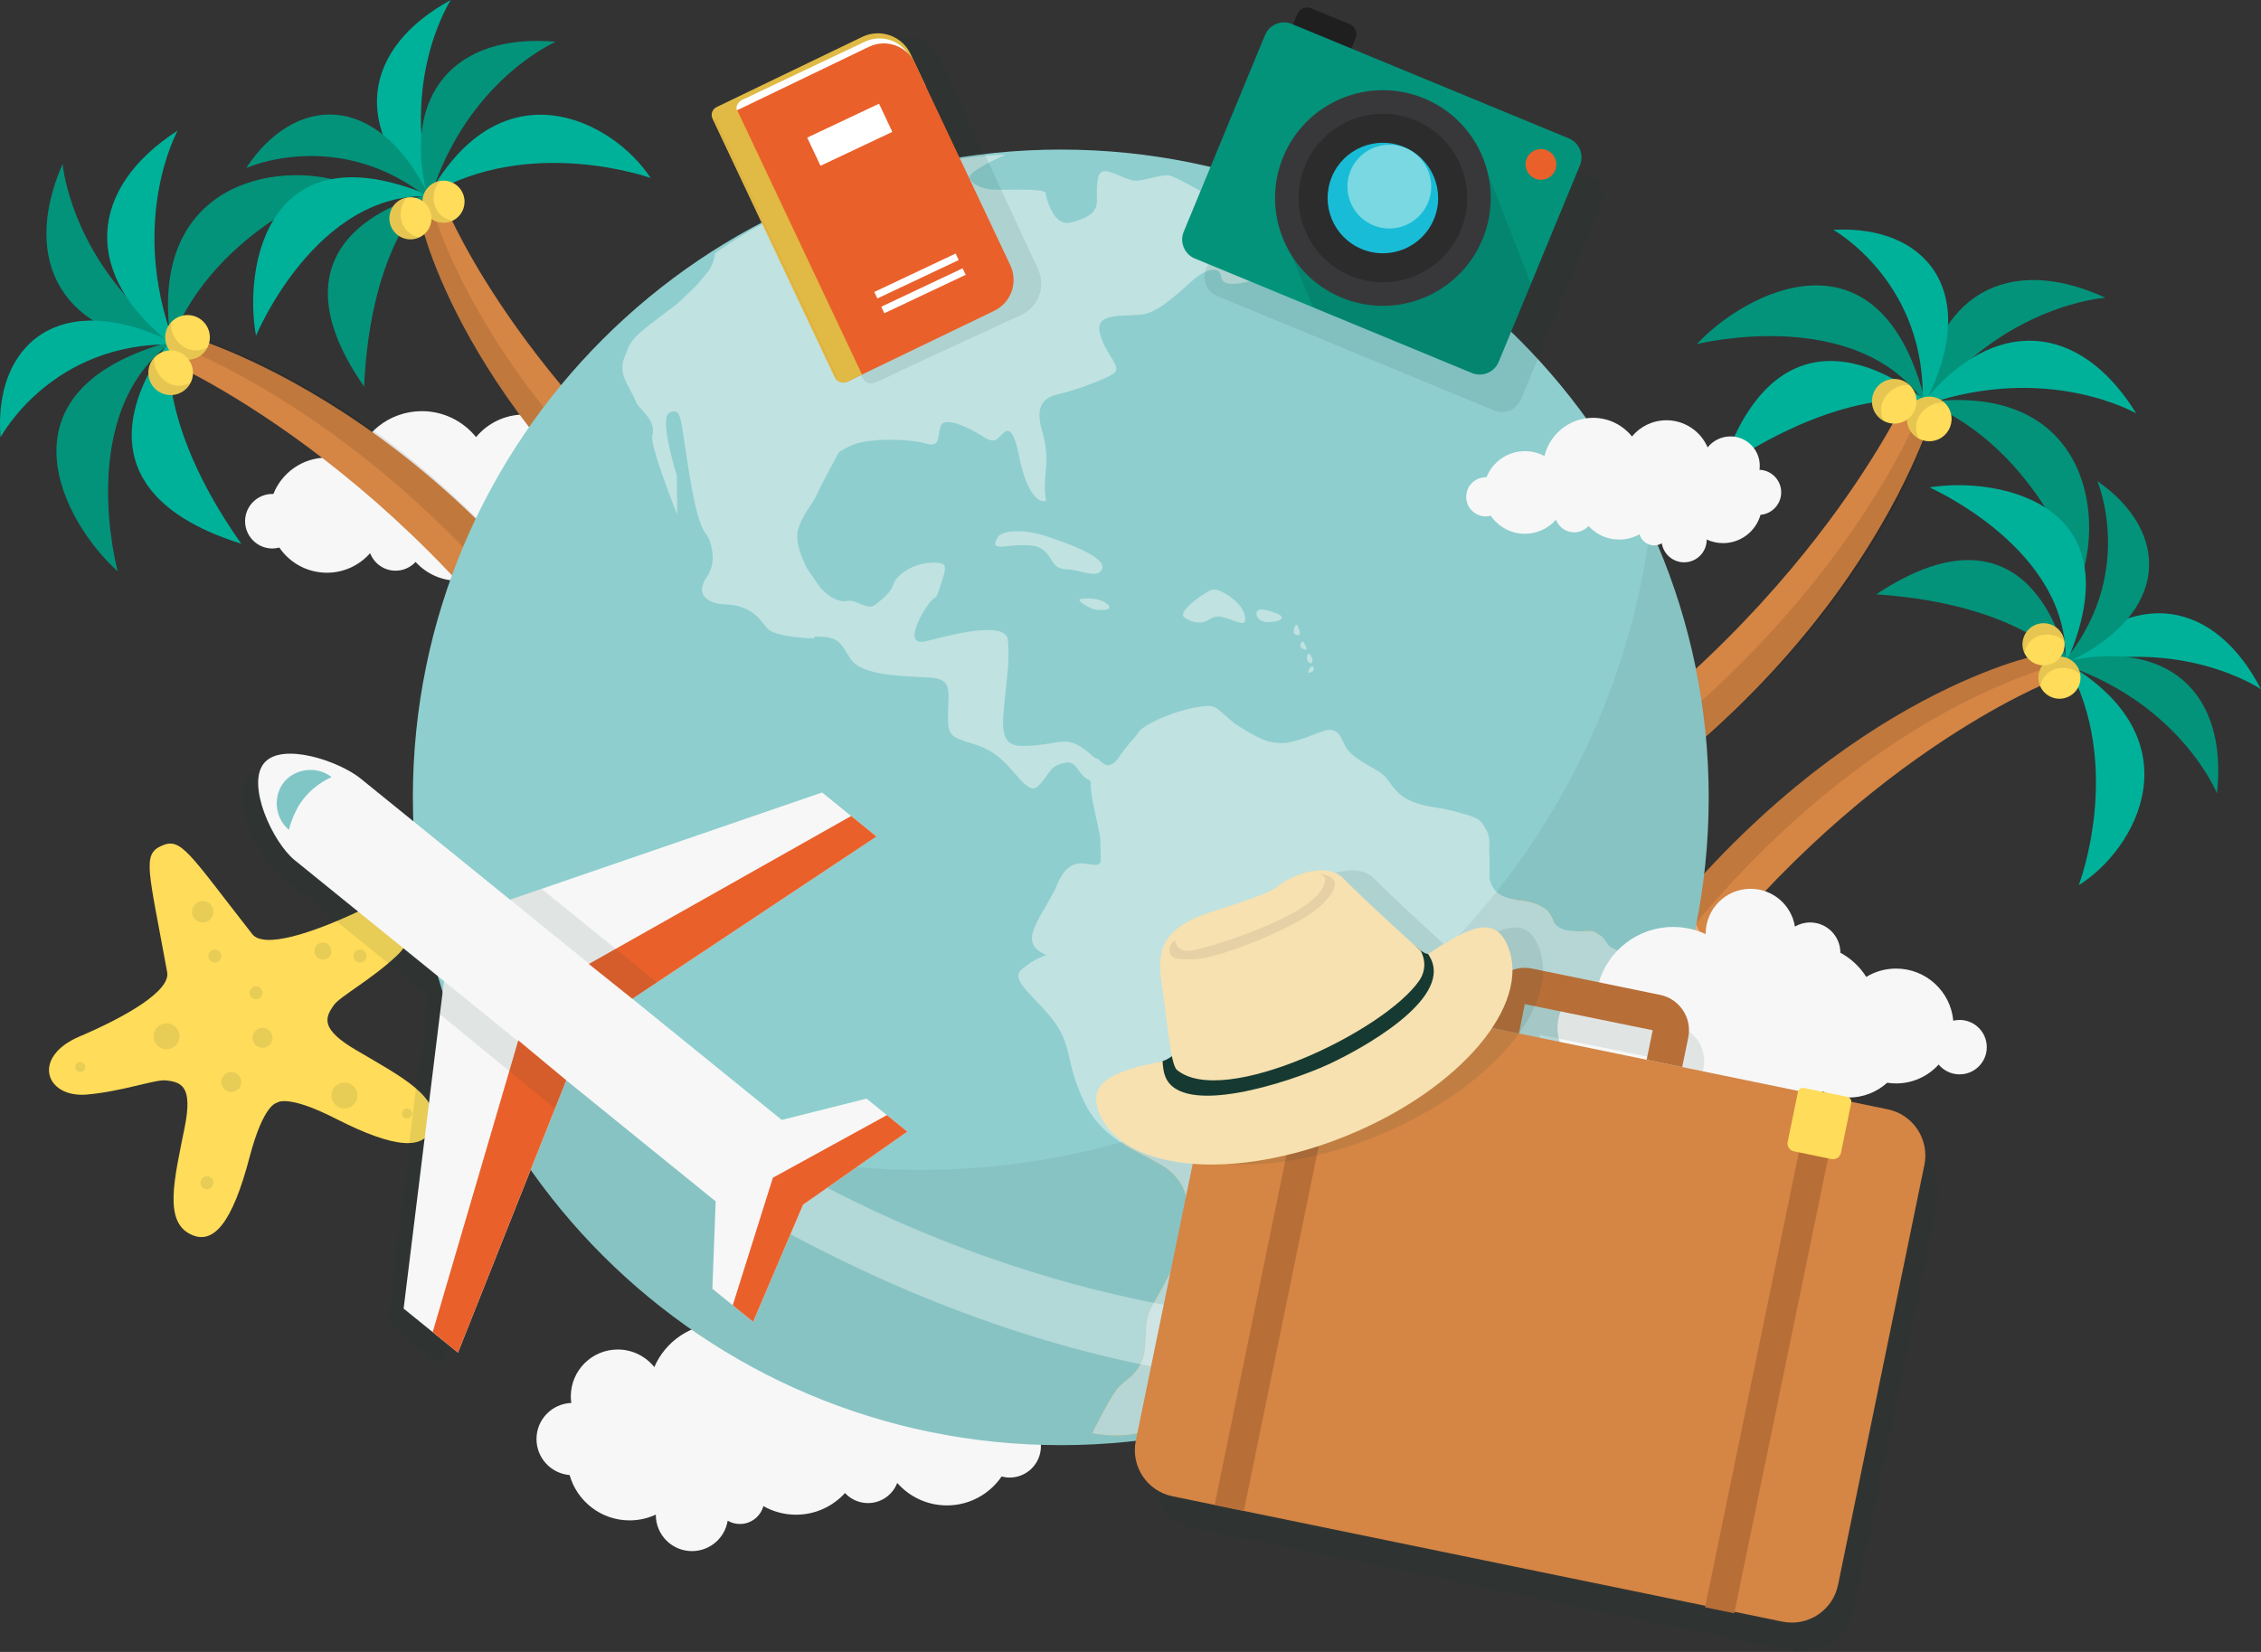
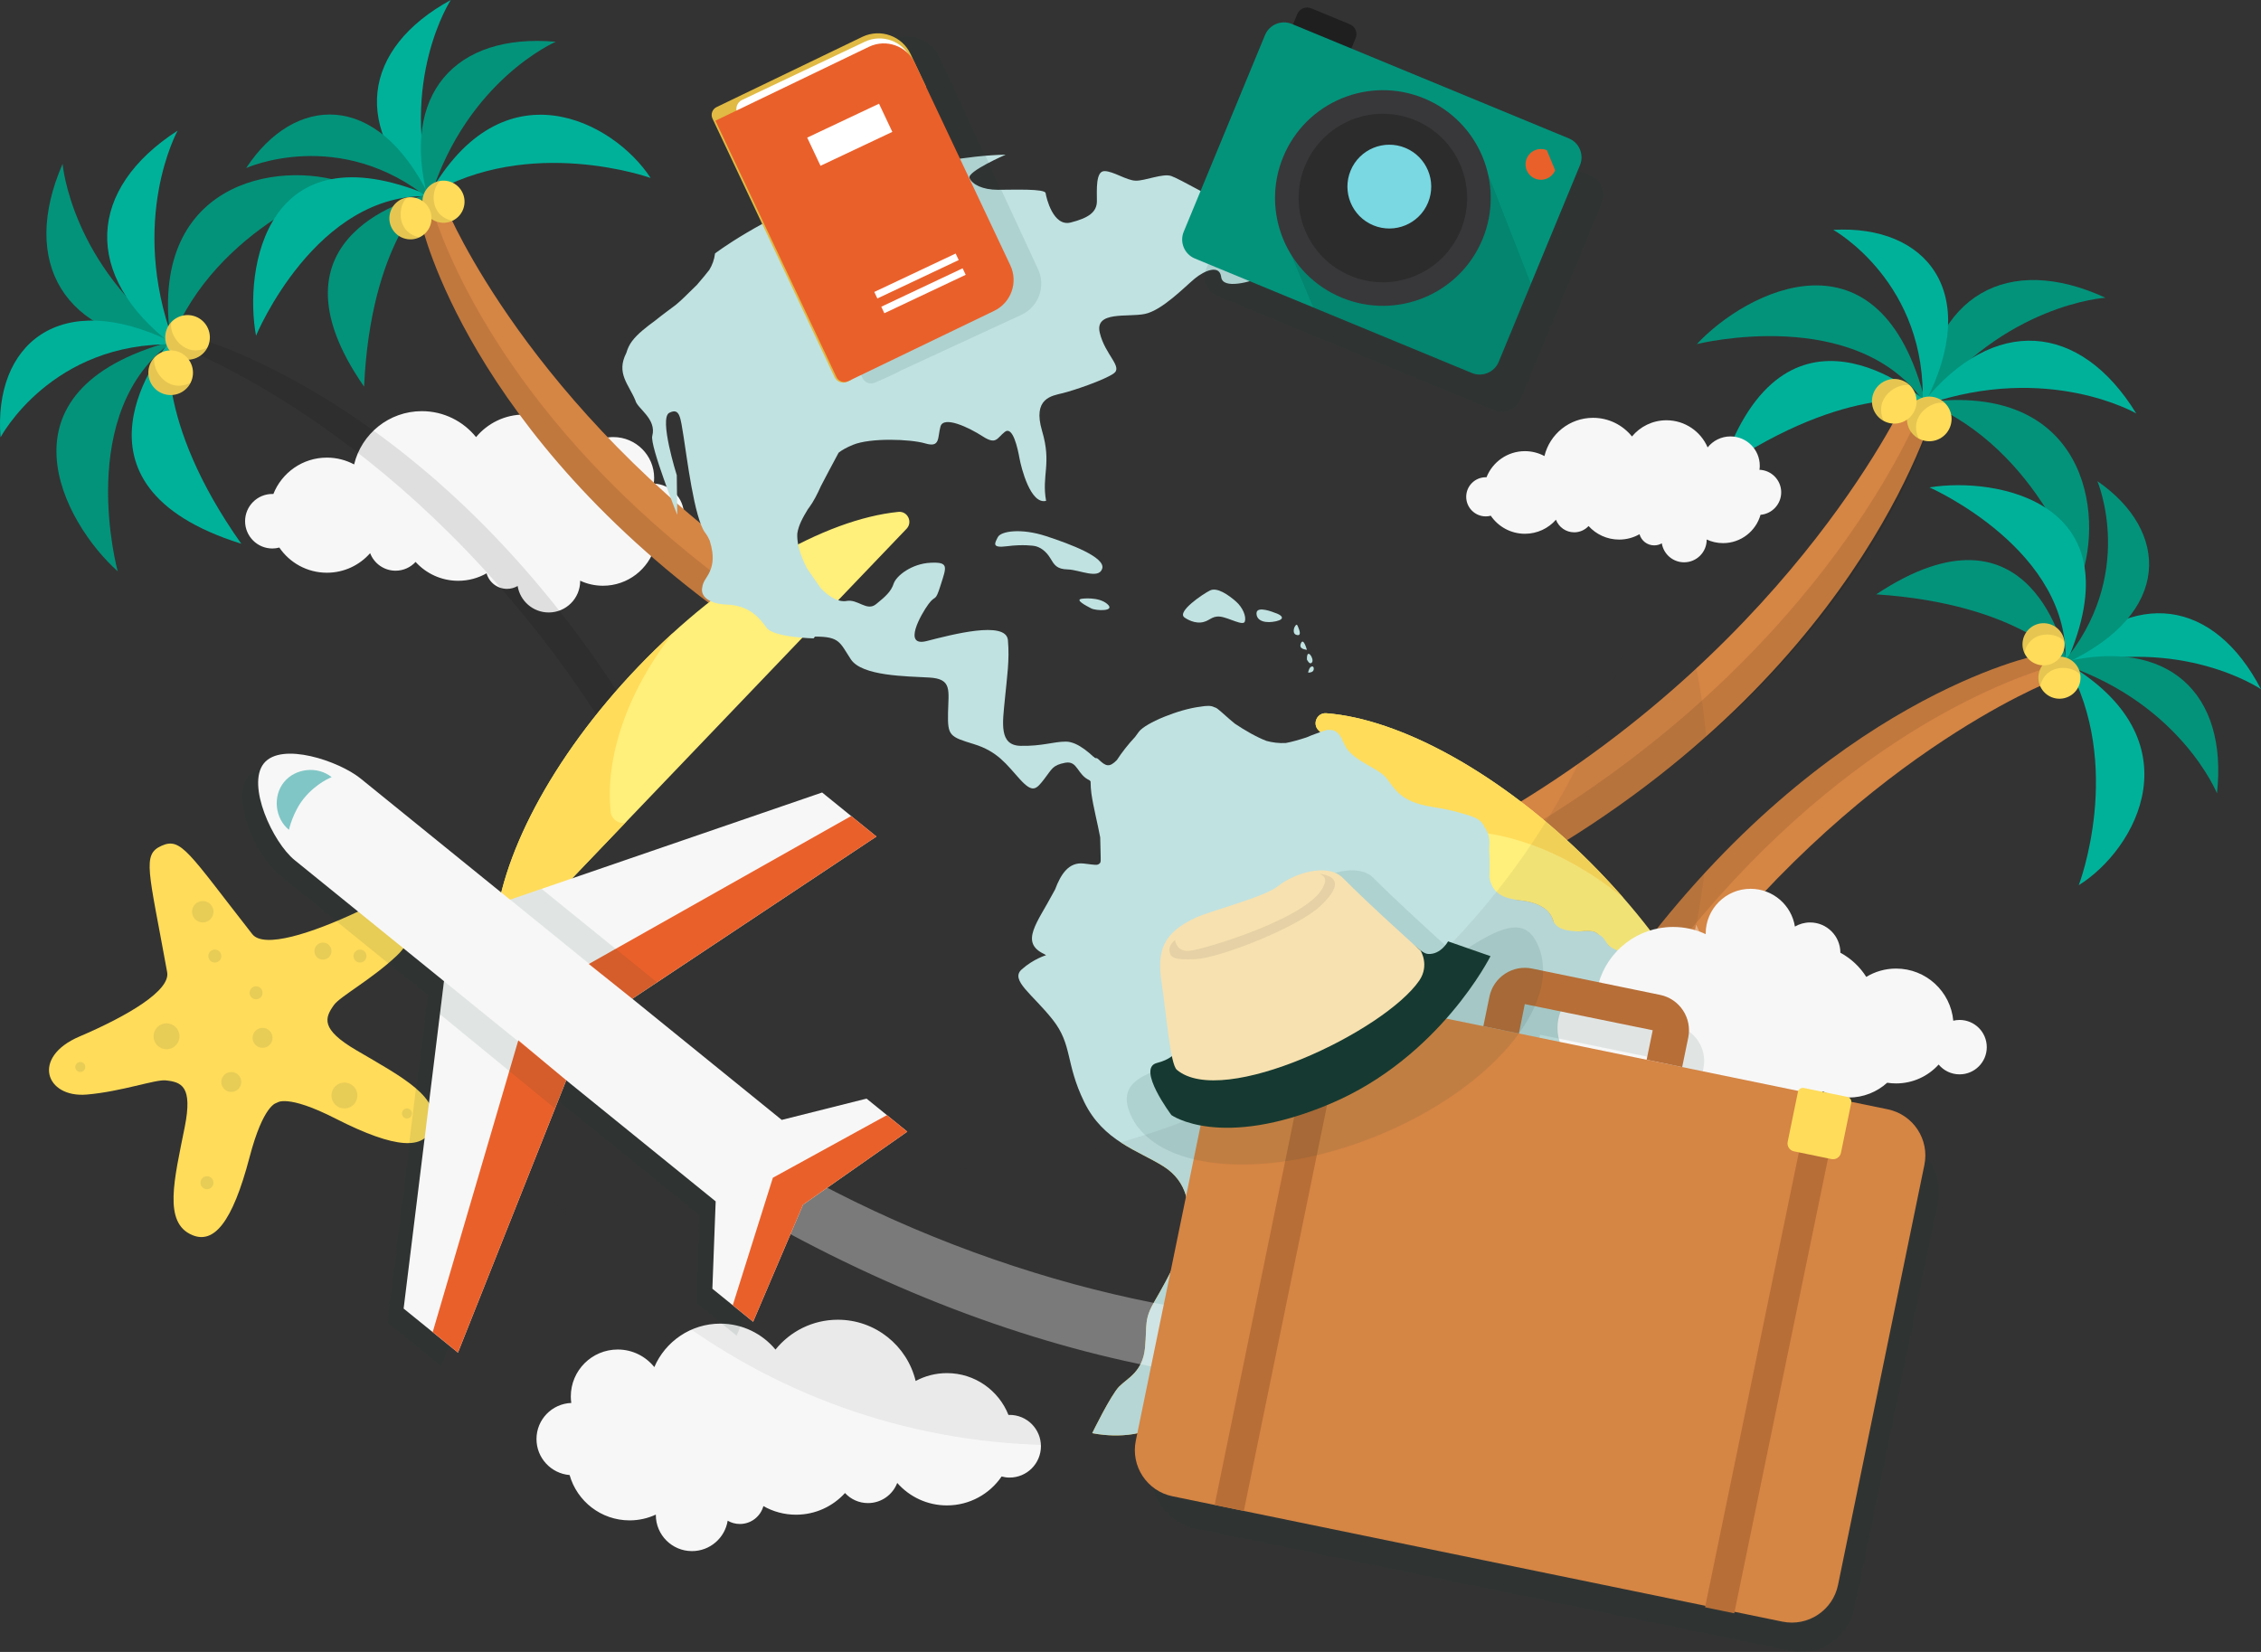
<svg xmlns="http://www.w3.org/2000/svg" version="1.1" x="0px" y="0px" width="217.72px" height="159.102px" viewBox="0 0 217.72 159.102" style="enable-background:new 0 0 217.72 159.102;" xml:space="preserve">
  <rect x="0" y="0" width="217.72" height="159.102" fill="#333333" stroke="none" />
  <style type="text/css">
	.st0{fill:#FFDC5A;}
	.st1{opacity:0.1;fill:#11443B;enable-background:new    ;}
	.st2{fill:#F7F7F7;}
	.st3{fill:#03937B;}
	.st4{fill:#D58544;}
	.st5{opacity:0.1;enable-background:new    ;}
	.st6{fill:#00B19A;}
	.st7{fill:#FFEF7B;}
	.st8{fill-rule:evenodd;clip-rule:evenodd;fill:#8ECECE;}
	.st9{fill-rule:evenodd;clip-rule:evenodd;fill:#E7AD1E;}
	.st10{fill-rule:evenodd;clip-rule:evenodd;fill:#C0E2E1;}
	.st11{opacity:0.07;fill-rule:evenodd;clip-rule:evenodd;fill:#313233;}
	.st12{opacity:0.35;fill:#FFFFFF;}
	.st13{fill:#81C6C6;}
	.st14{fill:#EA602A;}
	.st15{opacity:0.1;fill-rule:evenodd;clip-rule:evenodd;fill:#11443B;enable-background:new    ;}
	.st16{fill:#1F1F20;}
	.st17{fill:#38383A;}
	.st18{fill:#2C2C2D;}
	.st19{fill:#19BCD6;}
	.st20{fill:#79D8E2;}
	.st21{fill:#E0BA44;}
	.st22{fill:#FFFFFF;}
	.st23{fill:#B76E37;}
	.st24{opacity:0.1;fill:#11443B;}
	.st25{fill:#163A31;}
	.st26{fill:#F7E1B0;}
	.st27{opacity:0.1;fill:#444341;}
</style>
  <defs>
</defs>
  <g>
    <g>
      <g>
        <path class="st0" d="M34.539,87.77c-4.573,2.151-9.143,3.611-10.25,2.195c-6.166-7.881-6.84-9.355-8.735-8.505     c-1.896,0.851-1.242,2.334,0.543,12.18c0.321,1.769-3.809,4.21-8.456,6.195c-4.648,1.985-3.26,5.927,0.719,5.585     c3.349-0.287,6.596-1.47,7.596-1.364c1.513,0.16,2.62,0.543,1.832,4.496c-1.008,5.061-2.103,9.231,0.739,10.408     c2.047,0.848,3.836-1.138,5.505-7.508c1.337-5.106,2.606-5.234,2.627-5.236c0.016-0.015,0.955-0.877,5.657,1.52     c5.867,2.99,8.54,2.975,9.268,0.882c1.011-2.905-2.831-4.86-7.282-7.473c-3.476-2.04-3.026-3.121-2.139-4.358     c0.586-0.817,3.628-2.455,6.07-4.766C41.133,89.276,39.112,85.619,34.539,87.77z" />
        <path class="st1" d="M17.284,99.809c0,0.689-0.559,1.248-1.248,1.248c-0.689,0-1.248-0.559-1.248-1.248     c0-0.689,0.559-1.248,1.248-1.248C16.725,98.561,17.284,99.12,17.284,99.809z" />
        <path class="st1" d="M34.413,105.512c0,0.689-0.559,1.248-1.249,1.248c-0.689,0-1.248-0.559-1.248-1.248     c0-0.689,0.559-1.248,1.248-1.248C33.854,104.264,34.413,104.823,34.413,105.512z" />
        <path class="st1" d="M20.555,87.813c0,0.57-0.462,1.031-1.031,1.031s-1.031-0.461-1.031-1.031c0-0.57,0.462-1.031,1.031-1.031     S20.555,87.243,20.555,87.813z" />
        <path class="st1" d="M21.311,92.082c0,0.345-0.279,0.624-0.624,0.624s-0.624-0.279-0.624-0.624c0-0.345,0.279-0.624,0.624-0.624     S21.311,91.737,21.311,92.082z" />
        <path class="st1" d="M35.287,92.082c0,0.345-0.279,0.624-0.625,0.624c-0.344,0-0.624-0.279-0.624-0.624     c0-0.345,0.28-0.624,0.624-0.624C35.007,91.457,35.287,91.737,35.287,92.082z" />
        <path class="st1" d="M20.555,113.911c0,0.345-0.28,0.625-0.625,0.625c-0.345,0-0.624-0.28-0.624-0.625     c0-0.345,0.279-0.624,0.624-0.624C20.276,113.287,20.555,113.566,20.555,113.911z" />
        <path class="st1" d="M25.283,95.62c0,0.345-0.28,0.624-0.624,0.624c-0.345,0-0.624-0.28-0.624-0.624     c0-0.344,0.279-0.624,0.624-0.624C25.003,94.996,25.283,95.276,25.283,95.62z" />
        <path class="st1" d="M39.669,107.241c0,0.266-0.216,0.482-0.481,0.482c-0.266,0-0.481-0.216-0.481-0.482     c0-0.266,0.215-0.481,0.481-0.481C39.453,106.76,39.669,106.976,39.669,107.241z" />
        <path class="st1" d="M8.213,102.767c0,0.265-0.215,0.481-0.481,0.481c-0.266,0-0.481-0.216-0.481-0.481     c0-0.266,0.215-0.482,0.481-0.482C7.997,102.285,8.213,102.501,8.213,102.767z" />
        <path class="st1" d="M23.233,104.209c0,0.53-0.43,0.961-0.961,0.961c-0.531,0-0.961-0.431-0.961-0.961     c0-0.531,0.43-0.96,0.961-0.96C22.802,103.248,23.233,103.678,23.233,104.209z" />
        <path class="st1" d="M26.244,99.959c0,0.53-0.43,0.96-0.961,0.96c-0.531,0-0.961-0.43-0.961-0.96c0-0.531,0.43-0.961,0.961-0.961     C25.814,98.998,26.244,99.428,26.244,99.959z" />
        <path class="st1" d="M31.917,91.604c0,0.453-0.367,0.821-0.82,0.821c-0.453,0-0.82-0.368-0.82-0.821     c0-0.452,0.368-0.82,0.82-0.82C31.549,90.784,31.917,91.151,31.917,91.604z" />
      </g>
    </g>
    <path class="st2" d="M97.217,142.31c-0.266,0-0.523-0.038-0.768-0.104c-1.147,1.681-3.078,2.785-5.267,2.785   c-1.907,0-3.616-0.838-4.784-2.164c-0.433,1.134-1.53,1.94-2.817,1.94c-0.875,0-1.662-0.373-2.212-0.969   c-1.167,1.282-2.848,2.088-4.717,2.088c-1.143,0-2.214-0.302-3.142-0.828c-0.274,0.993-1.183,1.722-2.263,1.722   c-0.429,0-0.829-0.116-1.176-0.316c-0.265,1.66-1.704,2.928-3.438,2.928c-1.923,0-3.481-1.558-3.481-3.482c0-0.011,0-0.023,0-0.034   c-0.768,0.357-1.624,0.557-2.525,0.557c-2.749,0-5.064-1.847-5.777-4.366c-1.786-0.148-3.189-1.643-3.189-3.469   c0-1.878,1.489-3.406,3.35-3.475c-0.028-0.207-0.046-0.413-0.046-0.627c0-2.496,2.023-4.52,4.52-4.52   c1.424,0,2.694,0.662,3.521,1.693c1.059-2.461,3.503-4.186,6.35-4.186c2.14,0,4.049,0.971,5.318,2.498   c1.414-1.751,3.575-2.874,6.002-2.874c3.633,0,6.679,2.514,7.496,5.899c0.896-0.482,1.922-0.757,3.011-0.757   c2.691,0,4.992,1.67,5.926,4.03c0.035-0.001,0.073-0.006,0.109-0.006c1.667,0,3.017,1.351,3.017,3.018   C100.234,140.958,98.884,142.31,97.217,142.31z" />
    <path class="st2" d="M26.228,52.827c0.231,0,0.456-0.033,0.669-0.09c0.998,1.464,2.678,2.424,4.582,2.424   c1.659,0,3.146-0.729,4.162-1.884c0.377,0.987,1.331,1.689,2.451,1.689c0.762,0,1.446-0.326,1.926-0.845   c1.014,1.116,2.477,1.817,4.104,1.817c0.994,0,1.926-0.263,2.732-0.721c0.239,0.864,1.029,1.499,1.969,1.499   c0.373,0,0.722-0.102,1.023-0.276c0.23,1.445,1.482,2.549,2.991,2.549c1.673,0,3.029-1.356,3.029-3.029c0-0.011,0-0.021,0-0.03   c0.668,0.311,1.412,0.484,2.197,0.484c2.391,0,4.405-1.606,5.027-3.799c1.553-0.129,2.774-1.431,2.774-3.018   c0-1.635-1.295-2.963-2.915-3.023c0.024-0.179,0.042-0.359,0.042-0.545c0-2.172-1.761-3.933-3.933-3.933   c-1.24,0-2.344,0.575-3.065,1.473c-0.92-2.142-3.047-3.642-5.526-3.642c-1.86,0-3.523,0.846-4.626,2.173   c-1.23-1.524-3.11-2.5-5.221-2.5c-3.162,0-5.812,2.188-6.522,5.131c-0.78-0.419-1.672-0.657-2.62-0.657   c-2.342,0-4.343,1.453-5.155,3.505c-0.033-0.001-0.064-0.005-0.097-0.005c-1.45,0-2.626,1.176-2.626,2.626   C23.603,51.651,24.778,52.827,26.228,52.827z" />
    <g>
      <g>
        <path class="st3" d="M16.691,32.854c-9.58,6.749-5.358,22.169-5.358,22.169c-5.157-4.596-12.239-17.402,5.125-22.125     L16.691,32.854z" />
        <path class="st3" d="M16.458,32.897c4.366-11.221,16.811-15.269,16.811-15.269C26.74,15.368,14.135,17.565,16.458,32.897     L16.458,32.897z" />
        <path class="st3" d="M16.926,32.884C6.831,25.529,6.028,15.782,6.028,15.782C1.908,25.246,6.084,32.489,16.983,33.22     L16.926,32.884z" />
-         <path class="st4" d="M16.682,31.931l-0.451,0.79l-0.363,1.953c0,0,23.526,10.018,40.895,37.957l3.687-4.446     C41.381,37.837,16.682,31.931,16.682,31.931z" />
        <path class="st5" d="M16.464,33.012c4.363,1.673,24.751,10.597,41.38,36.446l2.605-1.273     C41.381,37.837,17.958,32.242,17.958,32.242l-1.5,0.655L16.464,33.012z" />
        <path class="st6" d="M16.871,33.171C4.942,32.868,0.052,42.123,0.052,42.123c-0.695-8.902,5.642-14.449,16.406-9.226     L16.871,33.171z" />
        <path class="st6" d="M16.376,32.855c-0.63,0.739-11.317,13.829,6.857,19.514C14.727,40.335,16.376,32.855,16.376,32.855z" />
        <path class="st6" d="M16.691,32.854c-4.323-11.718,0.415-20.274,0.415-20.274c-8.677,5.59-9.218,13.934-0.555,20.586     L16.691,32.854z" />
        <g>
          <path class="st0" d="M16.998,30.627c1.032-0.587,2.343-0.226,2.931,0.807c0.586,1.032,0.225,2.344-0.807,2.931      c-1.032,0.586-2.344,0.225-2.931-0.807C15.605,32.525,15.966,31.213,16.998,30.627z" />
          <path class="st5" d="M16.501,31.016c-0.635,0.669-0.788,1.699-0.309,2.541c0.587,1.032,1.898,1.394,2.931,0.807      c0.38-0.216,0.668-0.531,0.853-0.893C17.739,34.542,16.216,32.217,16.501,31.016z" />
        </g>
        <g>
          <path class="st0" d="M15.372,34.029c1.033-0.587,2.345-0.225,2.931,0.807c0.586,1.032,0.226,2.344-0.806,2.931      c-1.032,0.586-2.344,0.226-2.931-0.806C13.98,35.928,14.341,34.616,15.372,34.029z" />
          <path class="st5" d="M14.876,34.418c-0.634,0.669-0.788,1.699-0.309,2.542c0.587,1.031,1.898,1.393,2.931,0.806      c0.379-0.215,0.668-0.53,0.852-0.893C16.115,37.944,14.591,35.62,14.876,34.418z" />
        </g>
      </g>
      <g>
        <path class="st4" d="M40.605,21.624c0,0,4.45,20.071,30.175,38.292l3.301-4.453C50.88,39.147,43.064,20.226,43.064,20.226     l-1.344,0.305L40.605,21.624z" />
        <path class="st5" d="M72.097,57.675c-21.815-15.433-28.67-32.043-30.35-37.15l-0.027,0.006l-1.115,1.092     c0,0,4.451,20.07,30.175,38.292l3.301-4.453c-0.075-0.053-0.146-0.107-0.222-0.16L72.097,57.675z" />
        <path class="st6" d="M41.477,18.902C30.428,18.39,24.653,32.332,24.653,32.332c-1.187-6.412,0.943-20.059,16.625-13.533     L41.477,18.902z" />
        <path class="st6" d="M41.278,18.799c9.75-5.841,21.373-1.658,21.373-1.658C59.09,11.678,48.419,6.021,41.278,18.799     L41.278,18.799z" />
        <path class="st6" d="M41.635,19.06C38.363,7.733,43.406,0,43.406,0c-8.55,4.673-9.626,12.491-1.924,19.344L41.635,19.06z" />
        <path class="st3" d="M41.427,19.243c-8.72-7.13-17.722-3.059-17.722-3.059c4.632-7.04,12.568-7.51,17.573,2.615L41.427,19.243z" />
        <path class="st3" d="M41.24,18.72c-0.897,0.187-16.441,3.763-6.18,18.519C35.683,23.344,41.24,18.72,41.24,18.72z" />
        <path class="st3" d="M41.477,18.902c3.558-11.241,12.042-14.88,12.042-14.88c-9.705-0.852-14.938,5.056-12.327,15.03     L41.477,18.902z" />
        <g>
          <path class="st0" d="M42.994,17.419c1.109,0.16,1.879,1.188,1.718,2.297c-0.159,1.109-1.188,1.878-2.296,1.718      c-1.108-0.16-1.878-1.188-1.719-2.297C40.858,18.028,41.886,17.259,42.994,17.419z" />
          <path class="st5" d="M42.4,17.42c-0.861,0.131-1.572,0.811-1.702,1.717c-0.159,1.109,0.609,2.138,1.718,2.297      c0.409,0.059,0.805-0.009,1.152-0.172C41.282,20.767,41.491,18.152,42.4,17.42z" />
        </g>
        <g>
          <path class="st0" d="M39.814,19.016c1.109,0.159,1.879,1.188,1.719,2.297c-0.16,1.109-1.188,1.878-2.298,1.719      c-1.109-0.16-1.878-1.188-1.718-2.297C37.676,19.625,38.705,18.855,39.814,19.016z" />
          <path class="st5" d="M39.219,19.017c-0.861,0.131-1.572,0.811-1.702,1.717c-0.16,1.109,0.61,2.138,1.719,2.297      c0.408,0.059,0.805-0.009,1.152-0.172C38.102,22.363,38.311,19.749,39.219,19.017z" />
        </g>
      </g>
      <path class="st7" d="M61.446,64.232c-8.392,8.773-13.412,18.579-13.805,25.703c-0.049,0.891,1.045,1.356,1.662,0.712    l37.993-39.718c0.617-0.644,0.103-1.717-0.785-1.628C79.412,50.01,69.838,55.459,61.446,64.232z" />
      <path class="st0" d="M58.813,78.257c-0.587-5.208,1.546-11.633,6.031-17.335c-1.147,1.044-2.283,2.147-3.398,3.311    c-8.393,8.773-13.412,18.579-13.805,25.703c-0.049,0.891,1.045,1.356,1.662,0.712L60.35,79.1    C59.91,79.56,58.898,79.007,58.813,78.257z" />
    </g>
    <g>
      <g>
        <path class="st3" d="M185.446,38.972c-6.542-9.722-22.05-5.832-22.05-5.832c4.705-5.058,17.659-11.864,22.011,5.598     L185.446,38.972z" />
        <path class="st3" d="M185.407,38.738c11.125,4.605,14.906,17.134,14.906,17.134C202.712,49.393,200.786,36.744,185.407,38.738     L185.407,38.738z" />
        <path class="st3" d="M185.411,39.206c7.568-9.936,17.33-10.529,17.33-10.529c-9.373-4.322-16.703-0.302-17.668,10.579     L185.411,39.206z" />
        <path class="st4" d="M186.369,38.982l-0.78-0.468l-1.945-0.404c0,0-10.518,23.307-38.823,40.074l4.365,3.78     C179.936,63.549,186.369,38.982,186.369,38.982z" />
        <path class="st5" d="M185.293,38.741c-1.767,4.326-11.125,24.519-37.324,40.59l1.218,2.632     c30.749-18.415,36.843-41.712,36.843-41.712l-0.622-1.513L185.293,38.741z" />
        <path class="st6" d="M185.124,39.145c0.559-11.92-8.589-17.007-8.589-17.007c8.915-0.505,14.324,5.949,8.872,16.6L185.124,39.145     z" />
        <path class="st6" d="M185.45,38.656c-0.725-0.645-13.583-11.61-19.655,6.438C178.008,36.848,185.45,38.656,185.45,38.656z" />
        <path class="st6" d="M185.446,38.972c11.808-4.071,20.26,0.848,20.26,0.848c-5.402-8.795-13.733-9.514-20.569-0.996     L185.446,38.972z" />
        <g>
          <path class="st0" d="M187.666,39.327c0.564,1.043,0.175,2.348-0.87,2.913c-1.044,0.563-2.348,0.175-2.912-0.869      c-0.564-1.045-0.176-2.348,0.869-2.913C185.797,37.892,187.102,38.282,187.666,39.327z" />
          <path class="st5" d="M187.287,38.82c-0.655-0.648-1.682-0.823-2.534-0.362c-1.045,0.564-1.434,1.868-0.869,2.913      c0.207,0.384,0.516,0.679,0.874,0.871C183.735,39.984,186.092,38.511,187.287,38.82z" />
        </g>
        <g>
          <path class="st0" d="M184.299,37.628c0.563,1.045,0.175,2.349-0.869,2.913c-1.045,0.565-2.349,0.176-2.913-0.868      c-0.563-1.045-0.176-2.35,0.868-2.913C182.431,36.195,183.734,36.584,184.299,37.628z" />
          <path class="st5" d="M183.921,37.123c-0.656-0.648-1.682-0.824-2.535-0.363c-1.043,0.565-1.433,1.868-0.869,2.913      c0.208,0.385,0.517,0.68,0.875,0.872C180.368,38.287,182.726,36.813,183.921,37.123z" />
        </g>
      </g>
      <g>
        <path class="st4" d="M196.162,63.121c0,0-20.162,4.019-38.931,29.347l4.381,3.396c16.811-22.847,35.894-30.255,35.894-30.255     l-0.276-1.351L196.162,63.121z" />
        <path class="st5" d="M159.444,93.835c15.896-21.481,32.65-27.979,37.791-29.549l-0.006-0.027l-1.067-1.137     c0,0-20.162,4.02-38.931,29.347l4.381,3.396c0.055-0.073,0.11-0.145,0.165-0.217L159.444,93.835z" />
        <path class="st6" d="M198.863,64.05c0.749-11.036-13.066-17.108-13.066-17.108c6.436-1.048,20.035,1.373,13.174,16.912     L198.863,64.05z" />
        <path class="st6" d="M198.971,63.854c5.631,9.872,1.2,21.403,1.2,21.403C205.709,81.814,211.594,71.267,198.971,63.854     L198.971,63.854z" />
        <path class="st6" d="M198.702,64.205c11.395-3.028,19.018,2.179,19.018,2.179c-4.489-8.649-12.281-9.893-19.298-2.338     L198.702,64.205z" />
        <path class="st3" d="M198.525,63.994c7.314-8.566,3.438-17.653,3.438-17.653c6.939,4.782,7.239,12.726-2.991,17.513     L198.525,63.994z" />
        <path class="st3" d="M199.05,63.818c-0.167-0.9-3.41-16.518-18.382-6.575C194.547,58.164,199.05,63.818,199.05,63.818z" />
        <path class="st3" d="M198.863,64.05c11.162,3.798,14.618,12.358,14.618,12.358c1.061-9.684-4.734-15.042-14.763-12.646     L198.863,64.05z" />
        <g>
          <path class="st0" d="M200.314,65.599c-0.183,1.106-1.227,1.853-2.333,1.67c-1.105-0.184-1.852-1.228-1.668-2.334      c0.184-1.104,1.228-1.852,2.333-1.669C199.75,63.45,200.497,64.495,200.314,65.599z" />
          <path class="st5" d="M200.325,65.005c-0.113-0.864-0.777-1.588-1.68-1.739c-1.105-0.183-2.15,0.563-2.334,1.669      c-0.067,0.407-0.009,0.804,0.148,1.155C197.003,63.816,199.613,64.08,200.325,65.005z" />
        </g>
        <g>
          <path class="st0" d="M198.785,62.385c-0.182,1.105-1.229,1.853-2.333,1.67c-1.105-0.184-1.852-1.229-1.669-2.335      c0.184-1.105,1.229-1.852,2.334-1.668C198.222,60.235,198.969,61.28,198.785,62.385z" />
          <path class="st5" d="M198.797,61.791c-0.113-0.864-0.777-1.589-1.68-1.739c-1.105-0.183-2.15,0.564-2.333,1.669      c-0.068,0.407-0.009,0.805,0.146,1.155C195.476,60.602,198.084,60.867,198.797,61.791z" />
        </g>
      </g>
      <path class="st7" d="M153.116,83.045c-8.592-8.577-18.288-13.806-25.402-14.351c-0.889-0.069-1.379,1.015-0.747,1.645    l38.897,38.836c0.631,0.63,1.714,0.138,1.645-0.75C166.95,101.312,161.707,91.623,153.116,83.045z" />
      <path class="st0" d="M139.151,80.112c5.22-0.474,11.598,1.795,17.202,6.401c-1.019-1.169-2.097-2.329-3.237-3.468    c-8.592-8.578-18.288-13.806-25.402-14.351c-0.889-0.069-1.379,1.015-0.747,1.645l11.309,11.292    C137.825,81.182,138.4,80.181,139.151,80.112z" />
    </g>
    <g>
      <path class="st1" d="M81.857,107.15l-8.166,2.051L59.302,97.535L82.81,81.909l-2.433-1.977l-0.003,0.002l-2.796-2.267    l-27.404,9.416l-2.641,0.906l0.001,0.001l-0.005,0.002L33.141,76.326c-2.093-1.697-7.62-3.562-9.317-1.469    c-1.697,2.093,0.861,7.62,2.954,9.317l14.388,11.665l-3.887,31.533l5.232,4.242l9.346-23.511l0,0l1.081-2.721l14.389,11.665    l-0.318,8.414l1.962,1.591l0,0l1.962,1.59l4.807-11.276l10.039-7.036L81.857,107.15z" />
      <g>
-         <path class="st8" d="M102.146,14.406c34.451,0,62.391,27.938,62.391,62.39s-27.939,62.391-62.391,62.391     c-34.451,0-62.39-27.939-62.39-62.391S67.694,14.406,102.146,14.406z" />
        <path class="st9" d="M116.542,134.684c0,0-2.691,1.458-5.341,2.786c-2.649,1.328-6.024,0.558-6.024,0.558s1.794-3.687,2.605-4.5     c0.813-0.814,2.266-1.415,2.479-3.73c0.214-2.314-0.128-2.7,0.983-4.586c1.11-1.886,3.254-5.894,3.254-7.431     c0-1.537-0.049-3.927-2.463-5.448c-1.235-0.778-2.722-1.394-4.125-2.314c14.421-4.07,26.973-12.595,36.083-23.99     c0.431,0.361,1.107,0.586,2.034,0.654c1.752,0.128,3.333,0.686,3.633,2.313c0.299,1.629,3.375,0.087,4.188,0.943     c0.811,0.857,1.409,1.715,2.308,2.015c0.897,0.3,0.94,1.156,0.085,4.156c-0.854,3.001-4.272,6.987-5.469,9.259     c-1.197,2.271-2.181,3.557-2.949,5.399c-0.77,1.844-1.368,4.415-4.23,4.972c-2.863,0.558-4.017,2.7-5.342,3.986     c-1.324,1.286-1.965,3-5.042,5.357c-3.076,2.357-4.188,4.371-5.939,4.371c-1.752,0-2.585-0.492-2.628,0.729     c-0.042,1.222-1.646,1.587-3.868,2.101C118.552,132.798,118.252,133.956,116.542,134.684z" />
        <path class="st10" d="M125.944,23.766c-1.838-0.836-3.354-1.864-4.766-3.429c-1.409-1.564-2.99-0.707-3.546-0.9     c-0.556-0.192-4.038-2.207-4.85-2.485c-0.812-0.278-2.521,0.472-3.419,0.45c-0.897-0.021-2.158-0.922-3.013-0.922     c-0.854,0-0.726,1.822-0.726,2.893c0,1.071-0.833,1.629-2.522,2.058c-1.687,0.429-2.35-2.379-2.414-2.829     c-0.064-0.449-3.119-0.321-4.593-0.321c-1.474,0-2.479-0.514-2.735-1.136c-0.256-0.621,3.482-2.25,3.482-2.25     c-7.563,0.172-16.408,3.386-16.408,3.386c-7.478,2.958-11.58,6.129-11.58,6.129c-0.076,0.611-0.266,1.112-0.55,1.582     c-0.271,0.346-0.703,0.885-1.189,1.438c-0.368,0.37-0.783,0.765-1.252,1.224c-0.262,0.256-0.536,0.498-0.816,0.731     c-0.559,0.423-1.238,0.91-1.922,1.465c-0.903,0.664-1.727,1.297-2.261,2.005c-0.254,0.336-0.434,0.728-0.553,1.139     c-1.007,1.96,0.232,3.015,0.873,4.575c0.171,0.775,2.069,1.758,1.626,3.415c-0.248,0.929,2.403,7.602,2.403,7.602l-0.043-3.814     c0,0-1.743-5.502-0.717-6.016c1.025-0.515,1.068,0.472,1.368,2.271c0.299,1.8,1.025,7.929,2.093,9.3     c0.174,0.224,0.312,0.473,0.423,0.734c0.491,1.557,0.366,2.593-0.38,3.681c-0.202,0.295-0.303,0.569-0.33,0.819     c-0.203,0.816,0.559,1.598,2.338,1.666c2.222,0.086,3.163,1.286,3.846,2.229c0.684,0.943,4.529,1.029,4.529,1.029     s0.054-0.062,0.138-0.172c0.011,0,0.022,0,0.033,0c2.35,0,2.35,0.558,3.419,2.185c1.068,1.629,5.341,1.629,7.563,1.758     c2.222,0.129,1.838,1.243,1.795,3.429c-0.043,2.186,0.172,2.271,2.479,2.979c2.308,0.707,3.162,1.972,4.422,3.364     c1.261,1.394,1.581,1.007,2.351,0.021c0.769-0.986,0.79-1.35,2.029-1.586c1.239-0.235,1.133,1.2,2.415,1.715     c1.282,0.514,0.983-1.629,0.983-1.629c-0.813-0.835-2.138-2.122-3.334-2.122c-1.196,0-2.265,0.45-4.358,0.407     c-2.094-0.042-1.731-2.207-1.518-4.436c0.214-2.229,0.47-3.814,0.299-5.743c-0.171-1.928-5.469-0.514-7.82,0.086     c-2.35,0.601-0.556-2.571,0.171-3.558c0.727-0.985,0.62-0.081,1.175-1.839c0.556-1.757,0.812-2.229-0.982-2.143     c-1.795,0.085-3.291,1.242-3.547,2.014c-0.256,0.772-0.797,1.246-1.695,1.975c-0.897,0.729-1.746-0.521-2.856-0.307     c-0.66,0.128-1.592-0.294-2.49-1.256c-0.024-0.039-0.047-0.077-0.074-0.115c-0.542-0.78-0.937-1.333-1.234-1.783     c-0.135-0.263-0.267-0.537-0.39-0.831c-0.435-1.045-0.574-1.855-0.54-2.515c0.117-0.794,0.54-1.557,1.021-2.343     c0.04-0.053,0.08-0.106,0.118-0.157c0.415-0.555,0.803-1.321,1.135-2.066c0.337-0.665,0.962-1.824,1.704-3.215     c0.325-0.259,0.764-0.505,1.392-0.763c1.667-0.685,5.512-0.558,6.965-0.129c1.453,0.429,1.154-0.557,1.453-1.629     c0.298-1.07,2.734,0.086,4.059,0.943c1.325,0.857,1.367,0.172,2.137-0.429c0.769-0.6,1.238,1.586,1.409,2.528     c0.171,0.943,1.069,4.501,2.564,4.115c-0.446-2.47,0.556-3.558-0.385-6.729c-0.939-3.171,0.941-3.386,1.988-3.643     c1.047-0.258,3.953-1.243,4.893-1.886c0.94-0.643-0.811-1.778-1.324-3.922c-0.513-2.143,2.67-1.479,4.337-1.821     c1.667-0.343,3.846-2.614,4.808-3.407c0.961-0.793,2.393-1.371,2.543-0.15c0.149,1.222,2.734,0.515,4.422-0.149     c1.688-0.665,3.953-0.301,5.769-0.322C129.598,26.187,127.781,24.602,125.944,23.766z" />
        <path class="st10" d="M99.589,52.579c0,0-1.072-0.174-2.608,0.029c-1.535,0.203-1.188-0.29-0.898-0.872     c0.29-0.581,2.231-0.887,4.636-0.103c2.405,0.785,5.737,2.05,5.419,3.125c-0.319,1.076-2.203,0.116-3.304,0.087     c-1.102-0.028-1.304-0.436-1.71-1.104C100.719,53.073,100.139,52.667,99.589,52.579z" />
        <path class="st10" d="M114.034,59.451c0,0,0.722,0.566,1.568,0.503c0.848-0.063,1.035-0.661,1.883-0.566     c0.848,0.095,2.229,0.944,2.385,0.473c0.156-0.473-0.188-1.354-0.879-1.951c-0.689-0.599-1.788-1.385-2.479-1.038     C115.823,57.217,113.345,58.885,114.034,59.451z" />
        <path class="st10" d="M156.25,96.078c0.229-0.719,0.393-1.398,0.489-1.979c0.176-0.933,0.149-1.476-0.077-1.798     c-0.416-0.77-1.459-0.824-1.832-1.334c-0.319-0.436-0.442-0.774-0.944-0.986c-0.013-0.014-0.025-0.027-0.038-0.042     c-0.337-0.355-1.064-0.298-1.818-0.226c-1.04-0.058-1.977-0.138-2.422-0.934c-0.084-0.309-0.215-0.577-0.39-0.806     c-0.149-0.226-0.334-0.398-0.576-0.541c-0.664-0.455-1.573-0.667-2.54-0.745c-0.198-0.042-0.405-0.086-0.63-0.135     c-1.349-0.291-1.868-1.06-2.049-2.021c0.01-0.615,0.044-1.631-0.023-2.638c0.012-0.25,0.021-0.498,0.021-0.741     c0-0.593-0.166-1.076-0.466-1.479c-0.085-0.19-0.186-0.358-0.304-0.492c-0.315-0.358-1.041-0.632-1.916-0.854     c-0.791-0.25-1.729-0.438-2.784-0.603c-3.29-0.514-3.675-1.886-4.529-2.871c-0.77-0.888-2.92-1.5-3.81-2.863     c-0.012-0.025-0.024-0.047-0.036-0.073c-0.074-0.167-0.152-0.313-0.23-0.447c-0.371-0.962-0.847-1.205-1.378-1.168     c-0.104-0.019-0.165-0.013-0.165-0.013s-0.057,0.022-0.152,0.061c-0.295,0.069-0.603,0.191-0.916,0.304     c-0.331,0.117-0.634,0.244-0.923,0.365c-0.662,0.219-1.387,0.429-2.006,0.544c-0.662,0.031-1.278-0.048-1.85-0.204     c-0.951-0.362-2.085-1.016-3.039-1.656c-0.699-0.563-1.263-1.119-1.691-1.449c-0.089-0.068-0.204-0.118-0.336-0.156     c-0.251-0.146-0.715-0.139-1.288-0.037c-2.102,0.248-5.318,1.577-5.939,2.422c-0.129,0.175-0.246,0.335-0.363,0.494     c-0.66,0.701-1.303,1.532-1.749,2.222c-0.733,0.755-1.079,0.604-1.765-0.06c-0.124-0.119-0.229-0.148-0.318-0.119     c-0.83-0.669-1.703,0.727-0.591,2.049c0.048,0.058,0.094,0.124,0.138,0.194c0.006,0.427,0.034,0.832,0.076,1.135     c0.179,1.297,0.604,2.911,0.851,4.252c0.032,0.903,0.032,1.632,0.046,1.92c0.012,0.236,0.004,0.4-0.038,0.514     c-0.075,0.108-0.179,0.179-0.313,0.204c-0.245,0.022-0.642-0.044-1.272-0.118c-1.442-0.17-2.211,1.012-2.766,2.496     c-0.061,0.108-0.121,0.215-0.184,0.333c-1.502,2.844-3.253,4.763-0.879,5.882c0.116,0.075,0.195,0.118,0.195,0.118     s-1.196,0.343-2.35,1.371c-1.154,1.029,1.068,2.4,2.991,4.843c1.922,2.443,1.196,4.157,3.034,7.929     c1.838,3.772,5.213,4.672,7.628,6.193c2.414,1.521,2.463,3.911,2.463,5.448c0,1.537-2.144,5.545-3.254,7.431     c-1.111,1.886-0.77,2.271-0.983,4.586c-0.213,2.314-1.666,2.915-2.479,3.73c-0.812,0.813-2.605,4.5-2.605,4.5     s3.375,0.77,6.024-0.558c1.92-0.963,3.856-1.99,4.78-2.484c0.293-0.015,0.48-0.037,0.48-0.037     c0.252-0.207,0.54-0.438,0.856-0.676c0.239-0.152,0.45-0.313,0.654-0.475c0.795-0.553,1.709-1.099,2.647-1.474     c0.052-0.014,0.1-0.027,0.152-0.04c0.642-0.148,1.229-0.285,1.744-0.433c1.745-0.142,1.99-0.715,2.082-1.395     c0.022-0.086,0.039-0.176,0.042-0.273c0.021-0.621,0.249-0.798,0.696-0.822c0.361,0.01,0.878,0.116,1.589,0.137     c0.229,0.007,0.443-0.019,0.648-0.064c1.585-0.221,2.74-2.133,5.634-4.35c1.11-0.852,1.901-1.617,2.524-2.311     c0.592-0.589,1.181-1.227,1.749-1.933c0.575-0.716,1.072-1.373,1.558-1.969c1.065-1.226,2.262-2.686,4.553-3.132     c0.498-0.097,0.925-0.258,1.298-0.463c1.446-0.648,1.988-1.954,2.525-3.475c0.14-0.357,0.27-0.707,0.407-1.034     c0.769-1.843,1.752-3.128,2.949-5.399c0.602-1.144,1.766-2.72,2.882-4.387c0.137-0.182,0.271-0.367,0.407-0.543     c0.81-1.043,1.452-2.331,1.916-3.571c0.102-0.258,0.194-0.512,0.264-0.758C156.244,96.1,156.246,96.09,156.25,96.078z" />
        <path class="st11" d="M164.536,76.454c0-0.4-0.014-0.797-0.021-1.196c-0.002-0.073-0.002-0.148-0.004-0.223     c-0.254-11.367-3.542-21.987-9.099-31.074c1.299,2.356,2.443,4.809,3.434,7.338c-4.63,34.645-34.305,61.377-70.215,61.377     c-17.527,0-33.567-6.372-45.938-16.922c8.027,25.185,31.611,43.433,59.452,43.433c34.451,0,62.391-27.939,62.391-62.391     c0-0.055-0.002-0.109-0.003-0.164C164.534,76.572,164.536,76.514,164.536,76.454z" />
        <path class="st10" d="M104.191,57.666c0,0,1.592-0.221,2.434,0.509c0.841,0.73-1.084,0.664-1.549,0.421     C104.61,58.352,103.438,57.755,104.191,57.666z" />
        <path class="st10" d="M122.73,59.011c0,0-1.737-0.732-1.737,0.061s0.944,0.976,1.89,0.762     C123.827,59.62,123.431,59.224,122.73,59.011z" />
        <path class="st10" d="M124.642,60.426c0,0-0.279,0.682,0.314,0.747c0.335,0.038,0.199-0.425,0.063-0.741     C124.913,60.187,124.872,59.992,124.642,60.426z" />
        <path class="st10" d="M125.845,62.592c0,0-0.313-1.179-0.557-0.671C124.983,62.561,125.789,62.548,125.845,62.592z" />
        <path class="st10" d="M125.849,63.519c0,0,0.264,0.595,0.496,0.265C126.575,63.453,125.816,62.296,125.849,63.519z" />
        <path class="st10" d="M126.079,64.774c0,0,0.43,0,0.43-0.363c0-0.363-0.338-0.239-0.438,0.024     C125.972,64.7,125.905,64.832,126.079,64.774z" />
      </g>
      <path class="st12" d="M164.125,90.768c18.809,40.461-36.447,58.835-93.568,24.965c-2.951-1.75-10.956-13.209,2.565-5.009    c38.173,23.148,91.069,23.638,88.434-8.641c-0.005-0.063-0.367-2.489-0.782-3.938c0.12-0.523,1.627-4.452,2.552-9.095    C163.325,89.05,164.102,90.716,164.125,90.768z" />
      <g>
        <g>
          <g id="flights_1_">
            <path class="st2" d="M25.411,73.518c-1.697,2.093,0.861,7.62,2.954,9.317L42.754,94.5l-3.887,31.533l5.232,4.242l10.427-26.231       l14.389,11.665l-0.318,8.414l3.924,3.181l4.807-11.276l10.039-7.036l-3.924-3.181l-8.166,2.051L60.889,96.195l23.508-15.626       l-5.232-4.242L49.116,86.651L34.728,74.986C32.635,73.289,27.108,71.425,25.411,73.518z" />
          </g>
        </g>
        <path class="st13" d="M31.935,74.851c-1.352-1.096-3.495-0.872-4.591,0.48c-1.096,1.352-0.872,3.494,0.48,4.591     c0,0,0.373-1.737,1.467-3.062C30.512,75.381,31.935,74.851,31.935,74.851z" />
        <path class="st14" d="M60.889,96.195l23.508-15.626l-2.433-1.977L56.697,92.845L60.889,96.195z" />
        <path class="st14" d="M49.91,100.196l-8.244,28.103l2.433,1.977l10.427-26.231L49.91,100.196z" />
        <polygon class="st15" points="42.754,94.5 54.526,104.044 53.445,106.765 42.361,97.683    " />
        <polygon class="st15" points="52.155,85.607 63.266,94.615 60.889,96.195 49.12,86.648    " />
        <path class="st14" d="M74.424,113.431l-3.865,12.283l1.962,1.59l4.807-11.276l10.039-7.036l-1.962-1.59L74.424,113.431z" />
      </g>
    </g>
    <path class="st2" d="M188.693,98.234c-0.209,0-0.41,0.027-0.605,0.073c-0.257-2.815-2.624-5.021-5.508-5.021   c-1.051,0-2.033,0.293-2.871,0.803c-0.614-0.976-1.475-1.778-2.492-2.328c-0.002-1.611-1.307-2.916-2.918-2.916   c-0.532,0-1.03,0.146-1.46,0.395c-0.329-2.062-2.115-3.637-4.269-3.637c-2.389,0-4.324,1.936-4.324,4.323   c0,0.015,0,0.028,0.001,0.043c-0.954-0.442-2.016-0.691-3.136-0.691c-3.413,0-6.288,2.293-7.175,5.421   c-2.218,0.186-3.96,2.043-3.96,4.308c0,2.388,1.936,4.324,4.324,4.324c0.843,0,1.629-0.242,2.294-0.659   c1.253,0.955,2.818,1.523,4.517,1.523c0.205,0,0.406-0.009,0.607-0.025c0.952,0.777,2.167,1.246,3.492,1.246   c0.397,0,0.781-0.043,1.154-0.122c1.246,0.938,2.795,1.496,4.475,1.496c1.783,0,3.418-0.626,4.701-1.67   c0.746,0.375,1.588,0.587,2.479,0.587c1.426,0,2.725-0.539,3.705-1.425c0.279,0.044,0.564,0.066,0.855,0.066   c1.627,0,3.088-0.701,4.1-1.818c0.48,0.577,1.205,0.945,2.014,0.945c1.448,0,2.621-1.173,2.621-2.62   C191.314,99.407,190.141,98.234,188.693,98.234z" />
    <path class="st2" d="M143.072,49.735c0.166,0,0.326-0.024,0.48-0.065c0.717,1.05,1.922,1.739,3.289,1.739   c1.19,0,2.258-0.523,2.987-1.352c0.27,0.708,0.955,1.212,1.759,1.212c0.547,0,1.038-0.233,1.382-0.605   c0.729,0.801,1.778,1.304,2.945,1.304c0.714,0,1.383-0.188,1.962-0.517c0.171,0.62,0.738,1.075,1.413,1.075   c0.268,0,0.518-0.072,0.734-0.197c0.165,1.036,1.064,1.828,2.146,1.828c1.201,0,2.174-0.973,2.174-2.174c0-0.007,0-0.015,0-0.021   c0.48,0.223,1.014,0.348,1.577,0.348c1.716,0,3.162-1.153,3.607-2.727c1.115-0.093,1.991-1.026,1.991-2.166   c0-1.173-0.93-2.127-2.092-2.17c0.018-0.129,0.029-0.258,0.029-0.392c0-1.559-1.264-2.822-2.822-2.822   c-0.89,0-1.683,0.413-2.199,1.057c-0.661-1.536-2.187-2.613-3.966-2.613c-1.336,0-2.528,0.606-3.32,1.559   c-0.883-1.094-2.232-1.795-3.748-1.795c-2.268,0-4.171,1.57-4.681,3.684c-0.56-0.301-1.2-0.473-1.88-0.473   c-1.681,0-3.117,1.043-3.7,2.517c-0.023-0.001-0.046-0.004-0.068-0.004c-1.041,0-1.885,0.844-1.885,1.885   S142.031,49.735,143.072,49.735z" />
    <g>
      <path class="st1" d="M153.225,16.94l-20.946-8.656l0.411-0.998c0.216-0.519-0.034-1.122-0.554-1.337l-3.727-1.54    c-0.52-0.215-1.122,0.035-1.337,0.556l-0.413,0.997l-0.116-0.049c-1.003-0.414-2.163,0.067-2.577,1.07l-7.831,18.948    c-0.414,1.002,0.067,2.161,1.07,2.576l11.406,4.714l0,0l15.275,6.313c0.251,0.104,0.511,0.151,0.768,0.148    c0.614-0.006,1.2-0.305,1.57-0.808c0.093-0.126,0.177-0.26,0.238-0.41l7.831-18.948C154.708,18.514,154.227,17.354,153.225,16.94z    " />
      <g>
        <path class="st16" d="M128.208,6.639l-3.727-1.54c-0.521-0.215-0.771-0.816-0.556-1.337l0.995-2.408     c0.215-0.52,0.817-0.77,1.337-0.555l3.727,1.54c0.521,0.215,0.771,0.816,0.556,1.337l-0.995,2.408     C129.33,6.603,128.728,6.853,128.208,6.639" />
        <path class="st3" d="M141.736,35.924l-26.682-11.027c-1.003-0.414-1.484-1.573-1.07-2.576l7.831-18.948     c0.414-1.003,1.574-1.483,2.576-1.069l26.682,11.026c1.003,0.415,1.484,1.574,1.07,2.577l-7.831,18.948     C143.899,35.856,142.739,36.338,141.736,35.924" />
-         <path class="st14" d="M149.751,16.399c-0.313,0.756-1.179,1.114-1.933,0.803c-0.756-0.313-1.114-1.178-0.803-1.934     c0.313-0.756,1.178-1.115,1.934-0.803C149.703,14.777,150.064,15.643,149.751,16.399" />
+         <path class="st14" d="M149.751,16.399c-0.313,0.756-1.179,1.114-1.933,0.803c-0.756-0.313-1.114-1.178-0.803-1.934     c0.313-0.756,1.178-1.115,1.934-0.803" />
        <path class="st17" d="M142.76,23.038c-2.19,5.301-8.263,7.821-13.563,5.631c-5.3-2.191-7.821-8.263-5.631-13.563     c2.19-5.301,8.263-7.821,13.563-5.631C142.429,11.666,144.95,17.738,142.76,23.038" />
        <path class="st18" d="M140.661,22.171c-1.712,4.142-6.456,6.11-10.598,4.399c-4.141-1.711-6.11-6.456-4.398-10.597     c1.711-4.141,6.455-6.11,10.597-4.399C140.402,13.286,142.372,18.03,140.661,22.171" />
-         <path class="st19" d="M138.081,21.104c-1.123,2.717-4.234,4.009-6.951,2.886c-2.716-1.122-4.008-4.234-2.886-6.95     c1.123-2.717,4.234-4.009,6.951-2.886C137.911,15.276,139.203,18.389,138.081,21.104" />
        <path class="st20" d="M137.512,19.514c-0.851,2.059-3.21,3.038-5.269,2.188c-2.059-0.852-3.038-3.21-2.188-5.27     c0.851-2.059,3.21-3.038,5.269-2.188C137.384,15.096,138.363,17.454,137.512,19.514" />
        <path class="st5" d="M143.281,16.737c0.471,2.032,0.336,4.226-0.521,6.301c-2.19,5.301-8.263,7.821-13.563,5.631     c-2.105-0.87-3.772-2.353-4.88-4.156h0.001l2.144,5.098l15.275,6.313c1.003,0.414,2.162-0.067,2.576-1.069l3.108-7.522     l-4.14-10.596V16.737z" />
      </g>
    </g>
    <g>
      <path class="st1" d="M90.499,5.512c-0.806-1.737-2.875-2.497-4.612-1.69L71.88,10.298c-0.42,0.193-0.603,0.693-0.408,1.113    l11.576,24.983c0.207,0.45,0.728,0.652,1.185,0.463c0.831-0.346,2.47-1.113,2.562-1.196l11.554-5.34    c1.656-0.767,2.376-2.732,1.609-4.388L91.974,8.7l0.002-0.001L90.499,5.512z" />
      <g>
        <g>
          <path class="st21" d="M89.028,8.445l-1.499-3.176c-0.779-1.65-2.749-2.357-4.4-1.578l-14.047,6.772      c-0.334,0.158-0.477,0.556-0.32,0.892l11.754,24.901c0.172,0.364,0.599,0.528,0.969,0.371c0.98-0.417,1.44-0.712,1.27-0.773" />
          <path class="st21" d="M82.096,36.439c-0.389,0.185,0.285-0.01-0.545,0.343c-0.455,0.193-0.977-0.007-1.188-0.454l-11.754-24.9      c-0.197-0.42-0.018-0.92,0.4-1.118l14.048-6.771c1.732-0.817,3.807-0.073,4.625,1.659l1.499,3.176l-0.306,0.145l-1.499-3.176      c-0.739-1.564-2.611-2.235-4.175-1.498l-14.048,6.771c-0.25,0.118-0.357,0.417-0.239,0.667l11.754,24.9      c0.134,0.284,0.464,0.411,0.75,0.289c2.159-0.917,1.181-0.668,1.211-0.698c-0.012,0.012-0.043,0.06-0.029,0.125l0.147-0.032      l0.063-0.173l0.123,0.167C82.938,35.963,82.939,36.042,82.096,36.439z" />
        </g>
        <g>
          <path class="st22" d="M95.297,29.469l-12.696,6.021L71,10.913c-0.228-0.485-0.021-1.06,0.462-1.289l11.82-5.607      c1.65-0.779,3.621-0.073,4.399,1.578l9.193,19.474C97.654,26.719,96.947,28.689,95.297,29.469z" />
        </g>
        <g>
          <path class="st14" d="M95.709,29.95l-14.027,6.762c-0.43,0.203-0.941,0.018-1.143-0.41L68.89,11.625l14.805-7.128      c1.65-0.779,3.621-0.073,4.399,1.578l9.193,19.475C98.066,27.202,97.359,29.171,95.709,29.95z" />
        </g>
        <g>
-           <path class="st21" d="M70.942,10.517l-2.051,1.108l11.7,24.788c0.173,0.368,0.611,0.525,0.979,0.352l1.436-0.691L70.942,10.517z      " />
-         </g>
+           </g>
        <g>
          <rect x="78.023" y="11.484" transform="matrix(0.904 -0.427 0.427 0.904 2.292 36.189)" class="st22" width="7.65" height="3.001" />
        </g>
        <g>
          <rect x="83.945" y="26.258" transform="matrix(0.904 -0.427 0.427 0.904 -2.91 40.226)" class="st22" width="8.665" height="0.694" />
        </g>
        <g>
          <rect x="84.618" y="27.683" transform="matrix(0.904 -0.427 0.427 0.904 -3.454 40.648)" class="st22" width="8.665" height="0.693" />
        </g>
      </g>
    </g>
    <g>
      <g>
        <path class="st1" d="M182.562,109.649l-2.847-0.584c-0.026-0.233-0.192-0.435-0.435-0.484l-4.04-0.831     c-0.242-0.05-0.474,0.07-0.59,0.274l-11.202-2.303l0.585-2.841c0.386-1.879-0.829-3.722-2.708-4.108l-12.329-2.535     c-0.91-0.187-1.839-0.008-2.615,0.503c-0.776,0.512-1.306,1.295-1.494,2.206l-0.584,2.841l2.061,0.423l-13.832-2.844     c-0.026-0.232-0.192-0.433-0.435-0.483l-4.039-0.831c-0.243-0.05-0.475,0.07-0.591,0.273l-2.277-0.468     c-2.829-0.581-5.595,1.241-6.176,4.071l-8.038,39.097c-0.582,2.83,1.241,5.595,4.07,6.177l57.372,11.793     c2.829,0.582,5.595-1.24,6.177-4.07l8.037-39.097C187.214,112.997,185.392,110.231,182.562,109.649z M148.293,99.657     l12.317,2.519l-0.584,2.84l2.151,0.442l-14.453-2.971L148.293,99.657z" />
        <g>
          <g>
            <path class="st4" d="M171.631,156.185l-58.729-12.073c-2.455-0.504-4.036-2.905-3.531-5.359l8.316-40.454       c0.505-2.454,2.903-4.035,5.359-3.531l58.729,12.073c2.455,0.504,4.036,2.904,3.531,5.358l-8.316,40.455       C176.485,155.108,174.086,156.689,171.631,156.185z" />
          </g>
          <g>
            <rect x="121.889" y="95.351" transform="matrix(0.98 0.201 -0.201 0.98 26.804 -22.367)" class="st23" width="2.866" height="50.377" />
          </g>
          <g>
            <rect x="169.213" y="105.079" transform="matrix(0.98 0.202 -0.202 0.98 29.762 -31.724)" class="st23" width="2.865" height="50.377" />
          </g>
          <g>
            <path class="st0" d="M129.176,101.933l-3.612-0.742c-0.42-0.086-0.689-0.497-0.604-0.917l0.988-4.811       c0.054-0.262,0.311-0.43,0.571-0.377l4.186,0.861c0.261,0.053,0.43,0.31,0.376,0.571l-0.989,4.812       C130.006,101.749,129.596,102.02,129.176,101.933z" />
          </g>
          <g>
            <path class="st0" d="M176.359,111.633l-3.612-0.743c-0.421-0.086-0.69-0.496-0.605-0.917l0.989-4.811       c0.054-0.262,0.31-0.43,0.571-0.376l4.185,0.86c0.262,0.054,0.431,0.309,0.377,0.571l-0.99,4.811       C177.189,111.449,176.778,111.719,176.359,111.633z" />
          </g>
          <g>
            <path class="st23" d="M161.984,102.771l-3.423-0.704l0.585-2.841l-12.319-2.518l-0.566,2.832l-3.423-0.705l0.585-2.841       c0.187-0.91,0.717-1.692,1.493-2.204c0.776-0.513,1.706-0.691,2.616-0.504l12.327,2.535c1.88,0.386,3.095,2.229,2.709,4.109       L161.984,102.771z" />
          </g>
        </g>
      </g>
      <path class="st24" d="M148.151,91.152c-1.05-2.576-2.962-2.139-5.762-0.486l-0.002-0.001c0,0-0.001,0.003-0.002,0.003    c-0.6,0.354-1.239,0.762-1.922,1.211c-0.304-0.019-0.601-0.245-0.947-0.519c-1.001-0.902-5.056-4.571-7.253-6.795    c-1.492-1.511-4.748-0.433-6.249,0.779c-1.313,1.061-6.446,2.352-7.96,3.057c-3.161,1.472-3.729,3.205-3.238,6.355    c0.33,2.128,0.606,5.205,0.975,6.962c-0.265,0.205-0.609,0.374-1.015,0.516c-4.472,0.922-7.218,1.918-5.974,4.968    c2.299,5.637,12.971,6.613,23.837,2.181C143.505,104.951,150.448,96.789,148.151,91.152z" />
      <g>
        <path class="st25" d="M112.526,96.01c0,0,3.534,5.201-1.123,6.368c-2.003,0.501,1.398,5.02,1.398,5.02s4.714,3.371,15.276-1.083     c10.563-4.454,15.449-14.224,15.449-14.224l-4.086-1.426c0,0-0.689,1.289-1.924,1.213c-0.487-0.031-0.939-0.576-1.649-1.037     c-2.516-1.63-9.768-2.782-9.768-2.782L112.526,96.01z" />
        <path class="st26" d="M136.798,91.567c0,0-4.963-4.451-7.482-7.002c-1.492-1.511-4.748-0.433-6.249,0.779     c-1.313,1.061-6.446,2.352-7.96,3.057c-3.161,1.472-3.729,3.205-3.238,6.355c0.458,2.949,0.81,7.735,1.452,8.279     c4.433,3.748,20.001-3.7,23.364-8.618C137.663,92.951,136.798,91.567,136.798,91.567z" />
-         <path class="st26" d="M145.203,91.152c2.298,5.636-4.646,13.798-15.512,18.23c-10.866,4.432-21.539,3.456-23.838-2.181     c-1.256-3.078,1.553-4.064,6.098-4.994c0.025,0.521,0.092,1.069,0.267,1.502c1.607,3.935,11.951,0.523,15.654-1.176     c3.202-1.47,11.883-6.228,9.901-10.205c-0.075-0.153-0.168-0.302-0.258-0.45C141.384,89.336,143.928,88.023,145.203,91.152z" />
        <path class="st27" d="M113.151,90.544c0,0,0.098,1.118,1.341,1.04c1.243-0.077,12.162-3.314,13.037-6.453     c0,0,0.342-0.608-0.377-0.923c-0.278-0.122,0.768,0.058,1.099,0.351c0.368,0.327,0.721,0.978-1.121,2.714     c-2.146,2.025-9.621,4.989-12.021,5.107c-2.153,0.106-2.414-0.187-2.49-0.8C112.541,90.966,113.151,90.544,113.151,90.544z" />
      </g>
    </g>
  </g>
</svg>